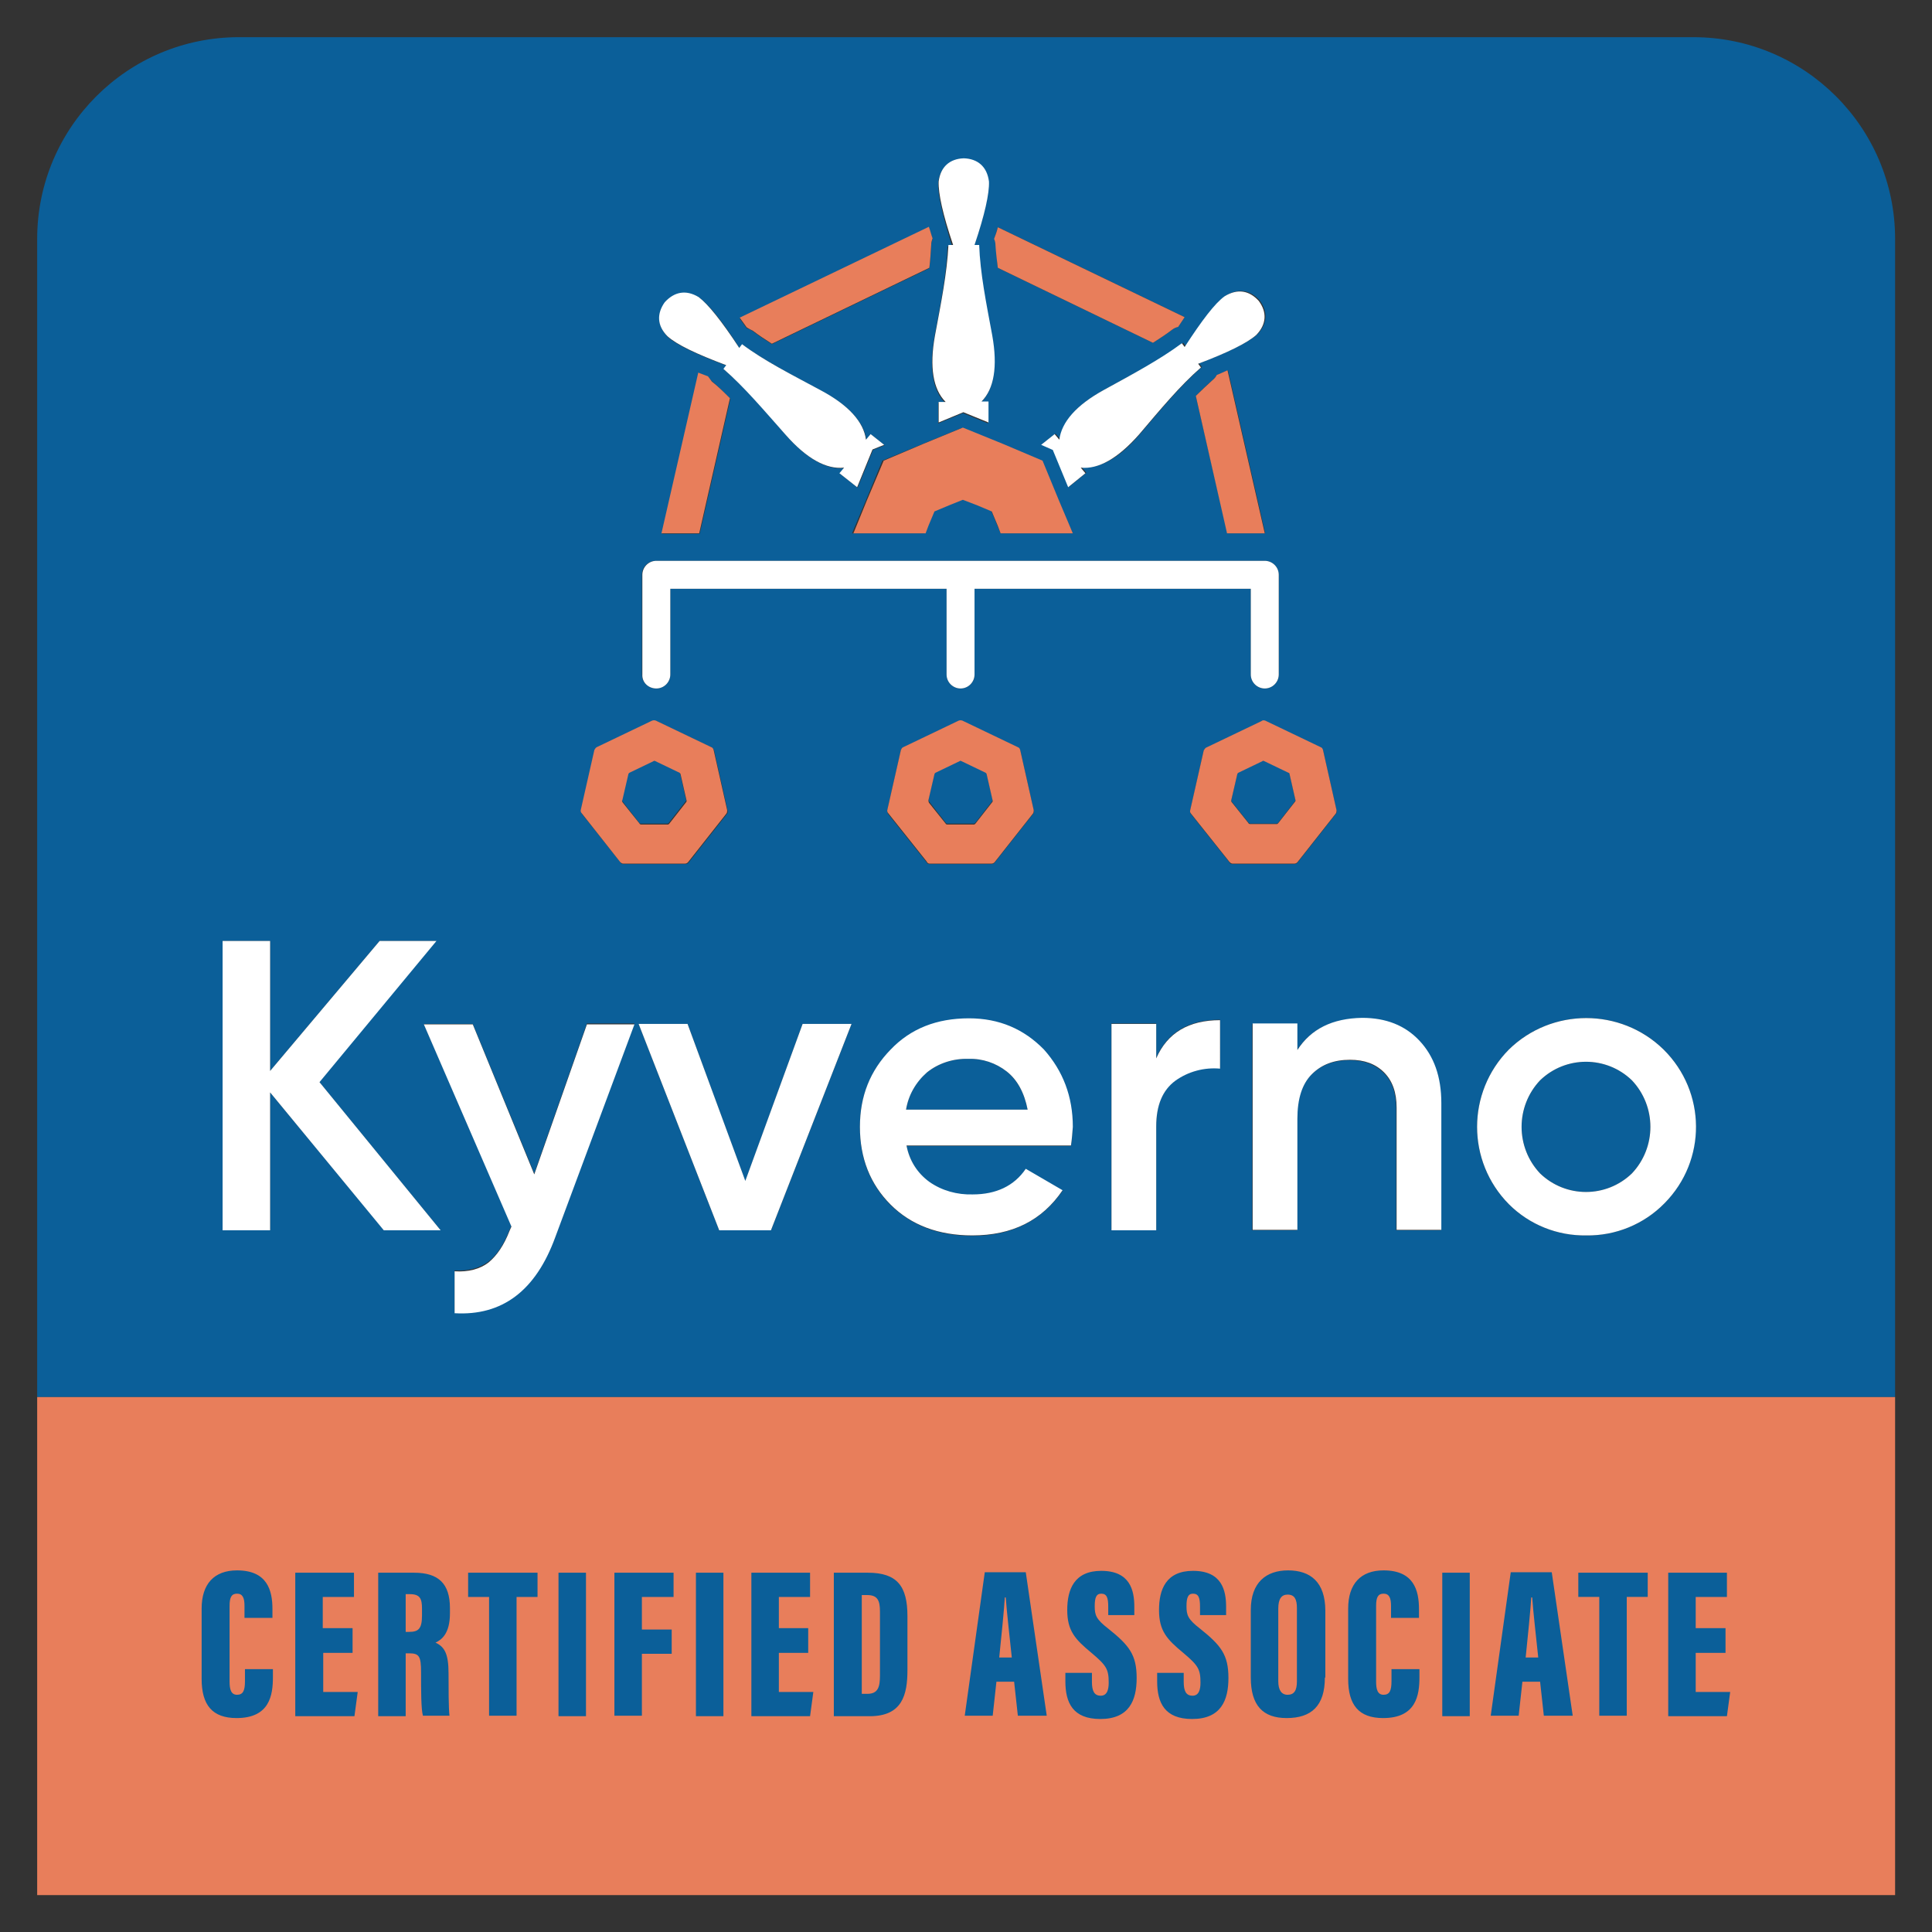
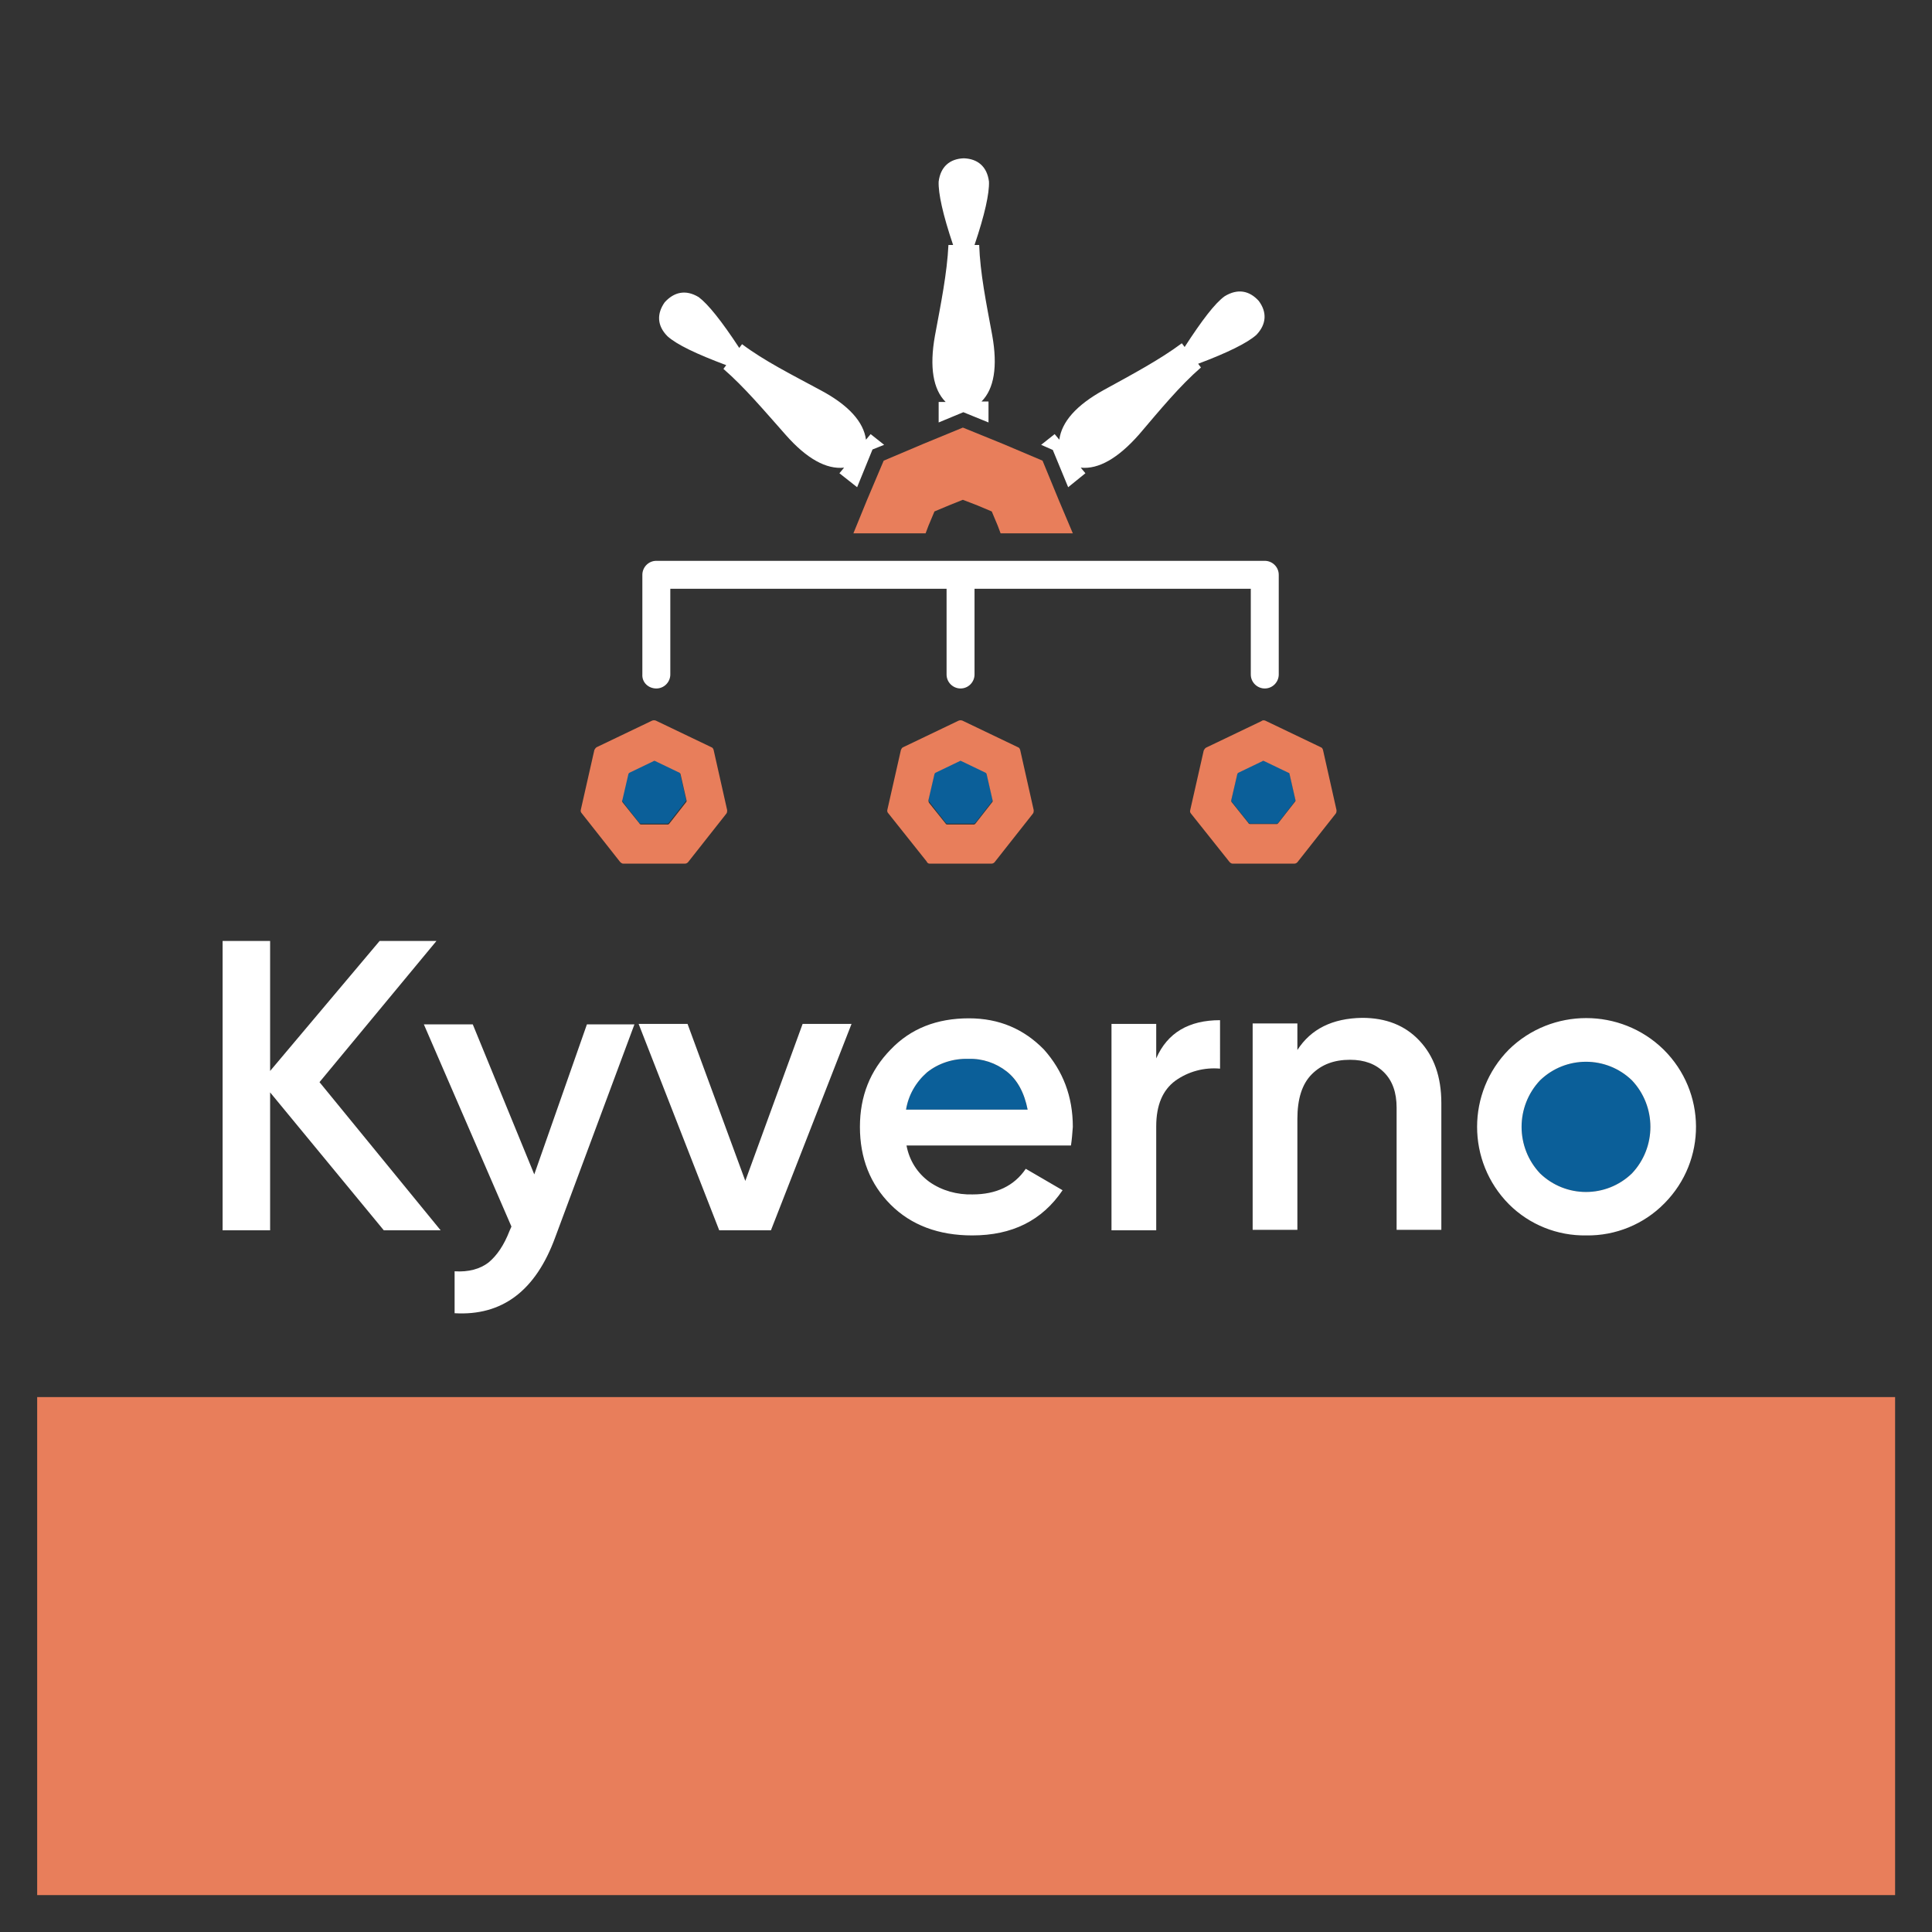
<svg xmlns="http://www.w3.org/2000/svg" xmlns:xlink="http://www.w3.org/1999/xlink" role="img" viewBox="-7.98 -7.98 414.70 414.70">
  <rect x="-7.98" y="-7.98" width="414.70" height="414.70" fill="#333333" stroke="none" />
  <g opacity=".3">
    <defs>
-       <path id="a" d="M714.3-22H523.7c-48.8 0-88.4-39.6-88.4-88.4v-39.8c0-48.8 39.6-88.4 88.4-88.4h190.6c48.8 0 88.4 39.6 88.4 88.4v39.8c0 48.8-39.6 88.4-88.4 88.4z" opacity=".3" />
+       <path id="a" d="M714.3-22H523.7c-48.8 0-88.4-39.6-88.4-88.4c0-48.8 39.6-88.4 88.4-88.4h190.6c48.8 0 88.4 39.6 88.4 88.4v39.8c0 48.8-39.6 88.4-88.4 88.4z" opacity=".3" />
    </defs>
    <clipPath id="b">
      <use overflow="visible" xlink:href="#a" />
    </clipPath>
    <g clip-path="url(#b)">
      <defs>
        <path id="c" d="M869.5-197.4c0 138-111.8 249.8-249.8 249.8S369.9-59.4 369.9-197.4s111.8-249.8 249.8-249.8c137.9 0 249.8 111.8 249.8 249.8" />
      </defs>
      <clipPath>
        <use overflow="visible" xlink:href="#c" />
      </clipPath>
    </g>
  </g>
  <path fill="#0B5F99" d="M342.3 243.9c5.3-5.6 5.3-14.4 0-20-5.5-5.3-14.2-5.3-19.7 0-5.3 5.6-5.3 14.4 0 20 5.5 5.3 14.2 5.3 19.7 0zM263 155.3l-5.2 2.5c-.1.1-.2.2-.2.3l-1.3 5.6c0 .1 0 .3.1.4l3.6 4.5c.1.1.2.2.3.2h5.8c.1 0 .2-.1.3-.2l1.8-2.3 1.8-2.3c.1-.1.1-.2.1-.3l-1.3-5.7c0-.1-.1-.2-.2-.3l-5.2-2.5c-.1.1-.3.1-.4.1zm-133.8 13.3c.1.1.2.2.3.2h5.8c.1 0 .2-.1.3-.2l1.8-2.3 1.8-2.3c.1-.1.1-.2.1-.3L138 158c0-.1-.1-.2-.2-.3l-5.2-2.5c-.1-.1-.2-.1-.4 0l-5.2 2.5c-.1.1-.2.2-.2.3l-1.3 5.6c0 .1 0 .3.1.4l3.6 4.6zM43.3 398.8h312.2H43.3zM208.1 222c-2.3-1.8-5.2-2.8-8.2-2.7-3.2-.1-6.4.9-8.9 2.9-2.4 2-4 4.9-4.5 8h26.1c-.7-3.6-2.2-6.3-4.5-8.2zM195 168.6c.1.1.2.2.3.2h5.8c.1 0 .2-.1.3-.2l1.8-2.3 1.8-2.3c.1-.1.1-.2.1-.3l-1.3-5.7c0-.1-.1-.2-.2-.3l-5.2-2.5c-.1-.1-.2-.1-.4 0l-5.2 2.5c-.1.1-.2.2-.2.3l-1.3 5.6c0 .1 0 .3.1.4l3.6 4.6z" />
-   <path fill="#0B5F99" d="M398.8 291.9V43.3c0-23.9-19.4-43.3-43.3-43.3H43.3C19.4 0 0 19.4 0 43.3v312.3-63.7h398.8zm-241.3-35.8h-11.1l-17.3-44.3h10.5l12.4 33.8 12.3-33.8h10.5l-17.3 44.3zm64.4-18.1h-35.3c.6 3.1 2.3 5.9 4.9 7.8 2.7 1.9 6 2.8 9.3 2.7 5.1 0 8.9-1.8 11.4-5.5l7.9 4.6c-4.4 6.4-10.8 9.7-19.4 9.7-7.2 0-13-2.2-17.5-6.6-4.4-4.4-6.6-10-6.6-16.7 0-6.6 2.2-12.2 6.6-16.6 4.4-4.5 10-6.7 16.8-6.7 6.5 0 11.8 2.3 16 6.8 4.2 4.6 6.2 10.1 6.2 16.6 0 1.2-.1 2.6-.3 3.9zm-39.4-72.1l2.9-12.8c.1-.3.2-.5.5-.6l11.9-5.7c.3-.1.5-.1.8 0l11.9 5.7c.3.1.4.4.5.6l2.9 12.9c.1.3 0 .6-.2.8l-4.1 5.2-4.1 5.2c-.2.2-.4.3-.7.3h-13.2c-.3 0-.6-.1-.7-.4l-8.2-10.3c-.2-.3-.3-.6-.2-.9zm71.4 55.4c-3.4-.3-6.8.6-9.6 2.6-2.7 2-4.1 5.2-4.1 9.8V256h-9.6v-44.3h9.6v7.4c2.4-5.5 7-8.2 13.7-8.2v10.4zm62-4c9.2-9 24-9 33.2 0 9.2 9.1 9.2 23.8.2 33-4.4 4.5-10.5 7-16.8 6.9-6.2.1-12.2-2.3-16.6-6.7-9.1-9.2-9.1-24 0-33.2zm-19.3-1.8c3.1 3.2 4.7 7.7 4.7 13.4v27.2h-9.6v-26.2c0-3.3-.9-5.9-2.7-7.6-1.8-1.8-4.2-2.7-7.3-2.7-3.4 0-6.1 1-8.2 3.1-2.1 2.1-3.1 5.3-3.1 9.6v23.8h-9.6v-44.3h9.6v5.7c2.9-4.5 7.5-6.8 13.7-6.8 5.2-.1 9.3 1.5 12.5 4.8zM276 153.1l2.9 12.9c.1.3 0 .6-.2.8l-4.1 5.2-4.1 5.2c-.2.2-.4.3-.7.3h-13.2c-.3 0-.6-.1-.7-.4l-8.2-10.3c-.2-.2-.2-.5-.2-.8l2.9-12.8c.1-.3.2-.5.5-.6l11.9-5.7c.3-.1.5-.1.8 0l11.9 5.7c.2 0 .4.2.5.5zm-20.9-97.6c2.8-1.7 5.3-1.2 7.3 1 1.8 2.4 1.7 5-.5 7.3-1.9 1.7-6.1 3.8-12.5 6.2l.6.8c-4.5 3.9-8.7 9-13.3 14.4-4.4 5.2-8.7 7.5-12.5 7.1l1 1.2-3.7 3-3.3-8-2.5-1.1 2.9-2.3 1 1.2c.4-3.8 3.6-7.4 9.6-10.7 6.2-3.4 12.1-6.4 16.8-10l.6.8c3.5-5.7 6.4-9.4 8.5-10.9zm8.5 51h-8.1L248.7 77c1.2-1.2 2.4-2.4 3.6-3.4.4-.3.7-.7.9-1.1.8-.3 1.6-.6 2.4-1l8 35zm-41.3 0h-15.5l-.7-1.7-1.3-3.1-3.1-1.3-3.1-1.3-3.1 1.3-3.1 1.3-1.3 3.1-.7 1.7h-15.5l3-7.1 3.5-8.5 8.5-3.5 8.5-3.5 8.5 3.5 8.5 3.5 3.5 8.5 3.4 7.1zm-16.1-65.7l40.1 19.3c-.5.7-1 1.4-1.4 2.1-.5.1-.9.3-1.3.6-1.3 1-2.7 1.9-4.1 2.8l-33.3-16.1c-.2-1.6-.3-3.3-.4-4.9 0-.5-.1-.9-.3-1.4.2-.7.5-1.6.7-2.4zm-12.8-9.6c.4-3.2 2.4-4.9 5.4-5 3 .1 5 1.8 5.4 5 .1 2.5-.9 7.1-3.1 13.6h1c.2 5.9 1.5 12.4 2.8 19.4 1.2 6.7.4 11.5-2.3 14.2h1.5v4.5l-5.4-2.2-5.3 2.2v-4.4h1.5c-2.7-2.7-3.5-7.5-2.3-14.2 1.3-7 2.6-13.4 2.8-19.4h1c-2.1-6.7-3.1-11.2-3-13.7zm-2 9.6c.2.9.5 1.7.8 2.5-.2.4-.3.9-.3 1.4-.1 1.6-.2 3.2-.4 4.9l-33.8 16.3c-1.4-.9-2.8-1.8-4.1-2.8-.4-.3-.8-.5-1.3-.6l-1.5-2.1 40.6-19.6zM134.8 57c2-2.2 4.5-2.7 7.3-1.1 2.1 1.5 5 5.1 8.7 10.9l.6-.8c4.8 3.5 10.6 6.5 16.9 9.9 6 3.2 9.2 6.8 9.7 10.6l1-1.2 2.9 2.3-2.5 1-3.3 8.1-3.8-3 1-1.2c-3.8.4-8-1.9-12.5-7-4.7-5.4-8.9-10.4-13.4-14.2l.6-.8c-6.5-2.4-10.6-4.4-12.6-6.1-2.3-2.4-2.4-5-.6-7.4zm14 20.6l-6.6 29h-8.1l7.9-34.5c.7.3 1.4.6 2.1.8.2.4.5.8.9 1.1 1.3 1.1 2.5 2.3 3.8 3.6zm-19 59.2v-21.4c0-1.7 1.4-3 3-3h130.7c1.7 0 3 1.4 3 3v21.4c0 1.7-1.4 3-3 3-1.7 0-3-1.4-3-3v-18.4h-59.3v18.4c0 1.7-1.4 3-3 3-1.7 0-3-1.4-3-3v-18.4h-59.3v18.4c0 1.7-1.4 3-3 3-1.7 0-3.1-1.3-3.1-3zm-13 29.1l2.9-12.8c.1-.3.2-.5.5-.6l11.9-5.7c.3-.1.5-.1.8 0l11.9 5.7c.3.1.4.4.5.6l2.9 12.9c.1.3 0 .6-.2.8l-4.1 5.2-4.1 5.2c-.2.2-.4.3-.7.3h-13.2c-.3 0-.6-.1-.7-.4l-8.2-10.3c-.2-.3-.3-.6-.2-.9zm-10.1 78l11.3-32.2h10.2l-17 45.7c-4.3 11.5-11.5 16.9-21.6 16.3v-9c3 .2 5.4-.5 7.3-1.9 1.8-1.4 3.3-3.7 4.5-6.8l.4-.9L83 211.8h10.5l13.2 32.1zM39.8 194H50v27.9L73.5 194h12.1l-25.1 30.2 26 31.8H74.4L50 226.5v29.6H39.8V194z" />
  <path fill="#E87E5B" d="M398.8 291.9H0v106.9h398.8V291.9z" />
  <path fill="#FFF" d="M50 226.5l24.4 29.6h12.2l-26-31.8L85.7 194H73.5L50 221.9V194H39.8v62.1H50zm190.2-7.3v-7.4h-9.6v44.3h9.6v-22.3c0-4.6 1.4-7.8 4.1-9.8 2.8-2 6.2-2.9 9.6-2.6V211c-6.7 0-11.3 2.7-13.7 8.2z" />
  <path fill="#FFF" d="M101.8 255.3l-.4.9c-1.2 3.1-2.7 5.3-4.5 6.8-1.8 1.4-4.3 2.1-7.3 1.9v9c10.2.6 17.4-4.8 21.6-16.3l17-45.7H118l-11.3 32.2-13.2-32.2H83l18.8 43.4zm98.2-44.7c-6.9 0-12.5 2.2-16.8 6.7-4.4 4.5-6.6 10-6.6 16.6 0 6.7 2.2 12.3 6.6 16.7 4.4 4.4 10.3 6.6 17.5 6.6 8.6 0 15-3.2 19.4-9.7l-7.9-4.6c-2.5 3.7-6.4 5.5-11.4 5.5-3.3.1-6.6-.8-9.3-2.7-2.6-1.9-4.3-4.6-4.9-7.8h35.3c.2-1.3.3-2.7.4-4 0-6.5-2.1-12-6.2-16.6-4.3-4.4-9.6-6.7-16.1-6.7zm-13.5 19.6c.5-3.1 2.1-5.9 4.5-8 2.5-2 5.7-3 8.9-2.9 3-.1 5.9.9 8.2 2.7 2.3 1.8 3.8 4.6 4.5 8.2h-26.1zm146 27c6.3.1 12.4-2.4 16.8-6.9 9.1-9.2 9-23.9-.2-33-9.2-9-24-9-33.2 0-9.1 9.2-9.1 24 0 33.2 4.4 4.4 10.4 6.8 16.6 6.7zm-9.9-33.3c5.5-5.3 14.2-5.3 19.7 0 5.3 5.6 5.3 14.4 0 20-5.5 5.3-14.2 5.3-19.7 0-5.3-5.6-5.3-14.4 0-20zM152 245.5l-12.4-33.7h-10.5l17.3 44.3h11.1l17.3-44.3h-10.5zm118.5-28.1v-5.7h-9.6V256h9.6v-23.8c0-4.3 1-7.5 3.1-9.6 2.1-2.1 4.8-3.1 8.2-3.1 3.1 0 5.5.9 7.3 2.7 1.8 1.8 2.7 4.3 2.7 7.6V256h9.6v-27.2c0-5.7-1.6-10.1-4.7-13.4-3.1-3.3-7.2-4.9-12.3-4.9-6.4.1-11 2.4-13.9 6.9z" />
-   <path fill="#E87E5B" d="M206.2 49.5l33.3 16.1c1.4-.9 2.8-1.8 4.1-2.8.4-.3.8-.5 1.3-.6.5-.7.9-1.4 1.4-2.1l-40.1-19.3c-.2.9-.5 1.7-.8 2.5.2.4.3.9.3 1.4.1 1.6.3 3.2.5 4.8zM144 72.8c-.7-.3-1.4-.5-2.1-.8l-7.9 34.5h8.1l6.6-29c-1.3-1.3-2.5-2.5-3.9-3.6-.2-.3-.5-.7-.8-1.1zm9.6-9.8c1.3 1 2.7 1.9 4.1 2.8l33.8-16.3c.2-1.6.3-3.3.4-4.9 0-.5.1-.9.3-1.4-.3-.8-.5-1.7-.8-2.5l-40.6 19.5 1.5 2.1c.5.3.9.5 1.3.7zm99.6 9.5c-.2.4-.5.8-.9 1.1-1.2 1.1-2.4 2.2-3.6 3.4l6.7 29.5h8.1l-8-35c-.7.3-1.5.7-2.3 1z" />
  <path fill="#FFF" d="M229 75.7c-6 3.3-9.1 6.9-9.6 10.7l-1-1.2-2.9 2.3 2.5 1.1 3.3 8 3.7-3-1-1.2c3.8.4 8-2 12.5-7.1 4.6-5.4 8.8-10.5 13.3-14.4l-.6-.8c6.4-2.4 10.6-4.5 12.5-6.2 2.2-2.3 2.3-4.9.5-7.3-2-2.2-4.5-2.7-7.3-1-2.1 1.5-4.9 5.2-8.6 10.9l-.6-.8c-4.7 3.5-10.5 6.6-16.7 10zm-36.3-11.6c-1.2 6.7-.4 11.5 2.3 14.2h-1.5v4.4l5.3-2.2 5.4 2.2v-4.5h-1.5c2.7-2.7 3.5-7.5 2.3-14.2-1.3-7-2.6-13.4-2.8-19.4h-1c2.2-6.5 3.2-11.1 3.1-13.6-.4-3.2-2.4-4.9-5.4-5-3 .1-5 1.8-5.4 5-.1 2.5.9 7.1 3.1 13.6h-1c-.3 6.1-1.6 12.5-2.9 19.5zm-44.8 6.3l-.6.8c4.5 3.9 8.7 8.9 13.4 14.2 4.5 5.1 8.7 7.4 12.5 7l-1 1.2 3.8 3 3.3-8.1 2.5-1-2.9-2.3-1 1.2c-.5-3.8-3.7-7.4-9.7-10.6-6.3-3.4-12.1-6.3-16.9-9.9l-.6.8c-3.8-5.8-6.7-9.4-8.7-10.9-2.8-1.7-5.3-1.1-7.3 1.1-1.7 2.4-1.7 5 .6 7.3 2 1.8 6.2 3.8 12.6 6.2z" />
  <path fill="#E87E5B" d="M215.8 90.9l-8.5-3.6-8.6-3.5-8.5 3.5-8.5 3.6-3.6 8.5-2.9 7.1h15.5l.6-1.6 1.3-3.1 3.1-1.3 3-1.2 3.1 1.2 3.1 1.3 1.3 3.1.6 1.6h15.5l-3-7.1z" />
  <path fill="#FFF" d="M132.9 139.8c1.7 0 3-1.4 3-3v-18.4h59.3v18.4c0 1.7 1.4 3 3 3 1.7 0 3-1.4 3-3v-18.4h59.3v18.4c0 1.7 1.4 3 3 3 1.7 0 3-1.4 3-3v-21.4c0-1.7-1.4-3-3-3H132.9c-1.7 0-3 1.4-3 3v21.4c-.1 1.7 1.3 3 3 3z" />
  <path fill="#E87E5B" d="M191.6 177.4h13.2c.3 0 .5-.1.7-.3l4.1-5.2 4.1-5.2c.2-.2.2-.5.2-.8L211 153c-.1-.3-.2-.5-.5-.6l-11.9-5.7c-.3-.1-.5-.1-.8 0l-11.9 5.7c-.3.1-.4.4-.5.6l-2.9 12.8c-.1.3 0 .6.2.8l8.2 10.3c.2.4.4.5.7.5zm-.3-13.6l1.3-5.6c0-.1.1-.2.2-.3l5.2-2.5c.1-.1.2-.1.4 0l5.2 2.5c.1.1.2.2.2.3l1.3 5.7c0 .1 0 .2-.1.3l-1.8 2.3-1.8 2.3c-.1.1-.2.2-.3.2h-5.8c-.1 0-.3-.1-.3-.2l-3.6-4.5c-.1-.3-.1-.4-.1-.5zM125.1 177c.2.2.4.4.7.4H139c.3 0 .5-.1.7-.3l4.1-5.2 4.1-5.2c.2-.2.2-.5.2-.8l-2.9-12.9c-.1-.3-.2-.5-.5-.6l-11.9-5.7c-.3-.1-.5-.1-.8 0l-11.9 5.7c-.2.1-.4.4-.5.6l-2.9 12.8c-.1.3 0 .6.2.8l8.2 10.4zm.5-13.2l1.3-5.6c0-.1.1-.2.2-.3l5.2-2.5c.1-.1.2-.1.4 0l5.2 2.5c.1.1.2.2.2.3l1.3 5.7c0 .1 0 .2-.1.3l-1.8 2.3-1.8 2.3c-.1.1-.2.2-.3.2h-5.8c-.1 0-.3-.1-.3-.2l-3.6-4.5c-.2-.3-.2-.4-.1-.5zm137.2-17l-11.9 5.7c-.2.1-.4.4-.5.6l-2.9 12.8c-.1.3 0 .6.2.8l8.2 10.3c.2.2.4.4.7.4h13.2c.3 0 .5-.1.7-.3l4.1-5.2 4.1-5.2c.2-.2.2-.5.2-.8L276 153c-.1-.3-.2-.5-.5-.6l-11.9-5.7c-.3-.1-.6-.1-.8.1zm6 11.3l1.3 5.7c0 .1 0 .2-.1.3l-1.8 2.3-1.8 2.3c-.1.1-.2.2-.3.2h-5.8c-.1 0-.3-.1-.3-.2l-3.6-4.5c-.1-.1-.1-.2-.1-.4l1.3-5.6c0-.1.1-.2.2-.3l5.2-2.5c.1-.1.2-.1.4 0l5.2 2.5c.1 0 .2.1.2.2z" />
-   <path fill="#0B5F99" d="M50.6 352c0 3.9-.7 8.8-7.8 8.8-5.2 0-7.5-2.8-7.5-8.4v-15.1c0-5.3 2.7-8.2 7.6-8.2 6.5 0 7.6 4.3 7.6 8.3v1.9h-6v-2.6c0-1.7-.4-2.6-1.6-2.6-1.2 0-1.6.8-1.6 2.6V353c0 1.6.3 2.8 1.6 2.8s1.7-.9 1.7-2.9v-2.6h6v1.7zm17.1-10.4v5.2h-6.3v8.4h7.4l-.7 5.2H55.4v-30.8H68v5.2h-6.7v6.7h6.4v.1zm11.4 5.4v13.4h-5.9v-30.8h7.7c5.2 0 7.7 2.3 7.7 7.6v1.1c0 4.4-1.8 5.7-3.1 6.3 1.9.9 2.8 2.3 2.8 6.6 0 3 0 7.5.2 9.1h-5.7c-.4-1.4-.4-5.4-.4-9.3 0-3.5-.4-4.1-2.6-4.1h-.7zm0-4.7h.7c2 0 2.8-.6 2.8-3.5v-1.5c0-2.1-.4-3.1-2.6-3.1h-.9v8.1zm17.9-7.5h-4.5v-5.2h14.9v5.2h-4.5v25.5H97v-25.5zm20.8-5.2v30.8h-5.9v-30.8h5.9zm6 0h12.8v5.2h-6.8v7h6.4v5.2h-6.4v13.3h-5.9v-30.7zm23.5 0v30.8h-5.9v-30.8h5.9zm18.2 12v5.2h-6.3v8.4h7.4l-.7 5.2h-12.6v-30.8h12.6v5.2h-6.7v6.7h6.3v.1zm12.8-12c6.3 0 8.5 2.9 8.5 9.3v11.6c0 5.3-1.1 9.9-8.1 9.9H171v-30.8h7.3zm-1.3 26h1.2c2.3 0 2.7-1.5 2.7-3.9v-13.8c0-2.3-.5-3.5-2.7-3.5H177v21.2zm28.9-2.6l-.8 7.3h-6l4.3-30.8h8.8l4.5 30.8h-6.2l-.8-7.3h-3.8zm3.3-5.2c-.4-3.9-1.1-9.9-1.3-12.9h-.2c-.1 2.1-.8 9.1-1.2 12.9h2.7zm17.2 3.1v2.1c0 2 .5 3 1.9 3s1.7-1.4 1.7-2.8c0-2.9-.5-3.7-3.7-6.4-3.5-2.9-5.2-4.7-5.2-9.2 0-4.4 1.5-8.4 7.3-8.4 6.2 0 7.1 4.2 7.1 7.7v1.8h-5.6v-1.8c0-1.9-.3-2.8-1.5-2.8-1.1 0-1.4.9-1.4 2.7 0 1.9.3 2.8 2.9 4.8 4.5 3.6 6.1 5.6 6.1 10.6 0 4.8-1.6 8.8-7.8 8.8-5.9 0-7.5-3.5-7.5-8.1v-1.8h5.7zm19.7 0v2.1c0 2 .5 3 1.9 3s1.7-1.4 1.7-2.8c0-2.9-.5-3.7-3.7-6.4-3.5-2.9-5.2-4.7-5.2-9.2 0-4.4 1.5-8.4 7.3-8.4 6.2 0 7.1 4.2 7.1 7.7v1.8h-5.6v-1.8c0-1.9-.3-2.8-1.5-2.8-1.1 0-1.4.9-1.4 2.7 0 1.9.3 2.8 2.9 4.8 4.5 3.6 6.1 5.6 6.1 10.6 0 4.8-1.6 8.8-7.8 8.8-5.9 0-7.5-3.5-7.5-8.1v-1.8h5.7zm30.3 1.2c0 6.1-2.9 8.7-8.2 8.7-5.1 0-7.7-2.7-7.7-8.7v-14.5c0-5.9 3.3-8.5 8-8.5 4.8 0 8 2.5 8 8.7v14.3zm-10 .8c0 1.9.7 2.9 2 2.9 1.4 0 2-.9 2-2.9v-15.7c0-1.9-.5-2.9-2-2.9-1.3 0-2 .9-2 3v15.6zm30.3-.9c0 3.9-.7 8.8-7.8 8.8-5.2 0-7.5-2.8-7.5-8.4v-15.1c0-5.3 2.7-8.2 7.6-8.2 6.5 0 7.6 4.3 7.6 8.3v1.9h-6v-2.6c0-1.7-.4-2.6-1.6-2.6-1.2 0-1.6.8-1.6 2.6V353c0 1.6.3 2.8 1.6 2.8s1.7-.9 1.7-2.9v-2.6h6v1.7zm10.8-22.4v30.8h-5.9v-30.8h5.9zm11.3 23.4l-.8 7.3h-6l4.3-30.8h8.8l4.5 30.8h-6.2l-.8-7.3h-3.8zm3.4-5.2c-.4-3.9-1.1-9.9-1.3-12.9h-.2c-.1 2.1-.8 9.1-1.2 12.9h2.7zm13.1-13h-4.5v-5.2h14.9v5.2h-4.5v25.5h-5.9v-25.5zm27.1 6.8v5.2H356v8.4h7.4l-.7 5.2h-12.6v-30.8h12.6v5.2H356v6.7h6.4v.1z" />
</svg>